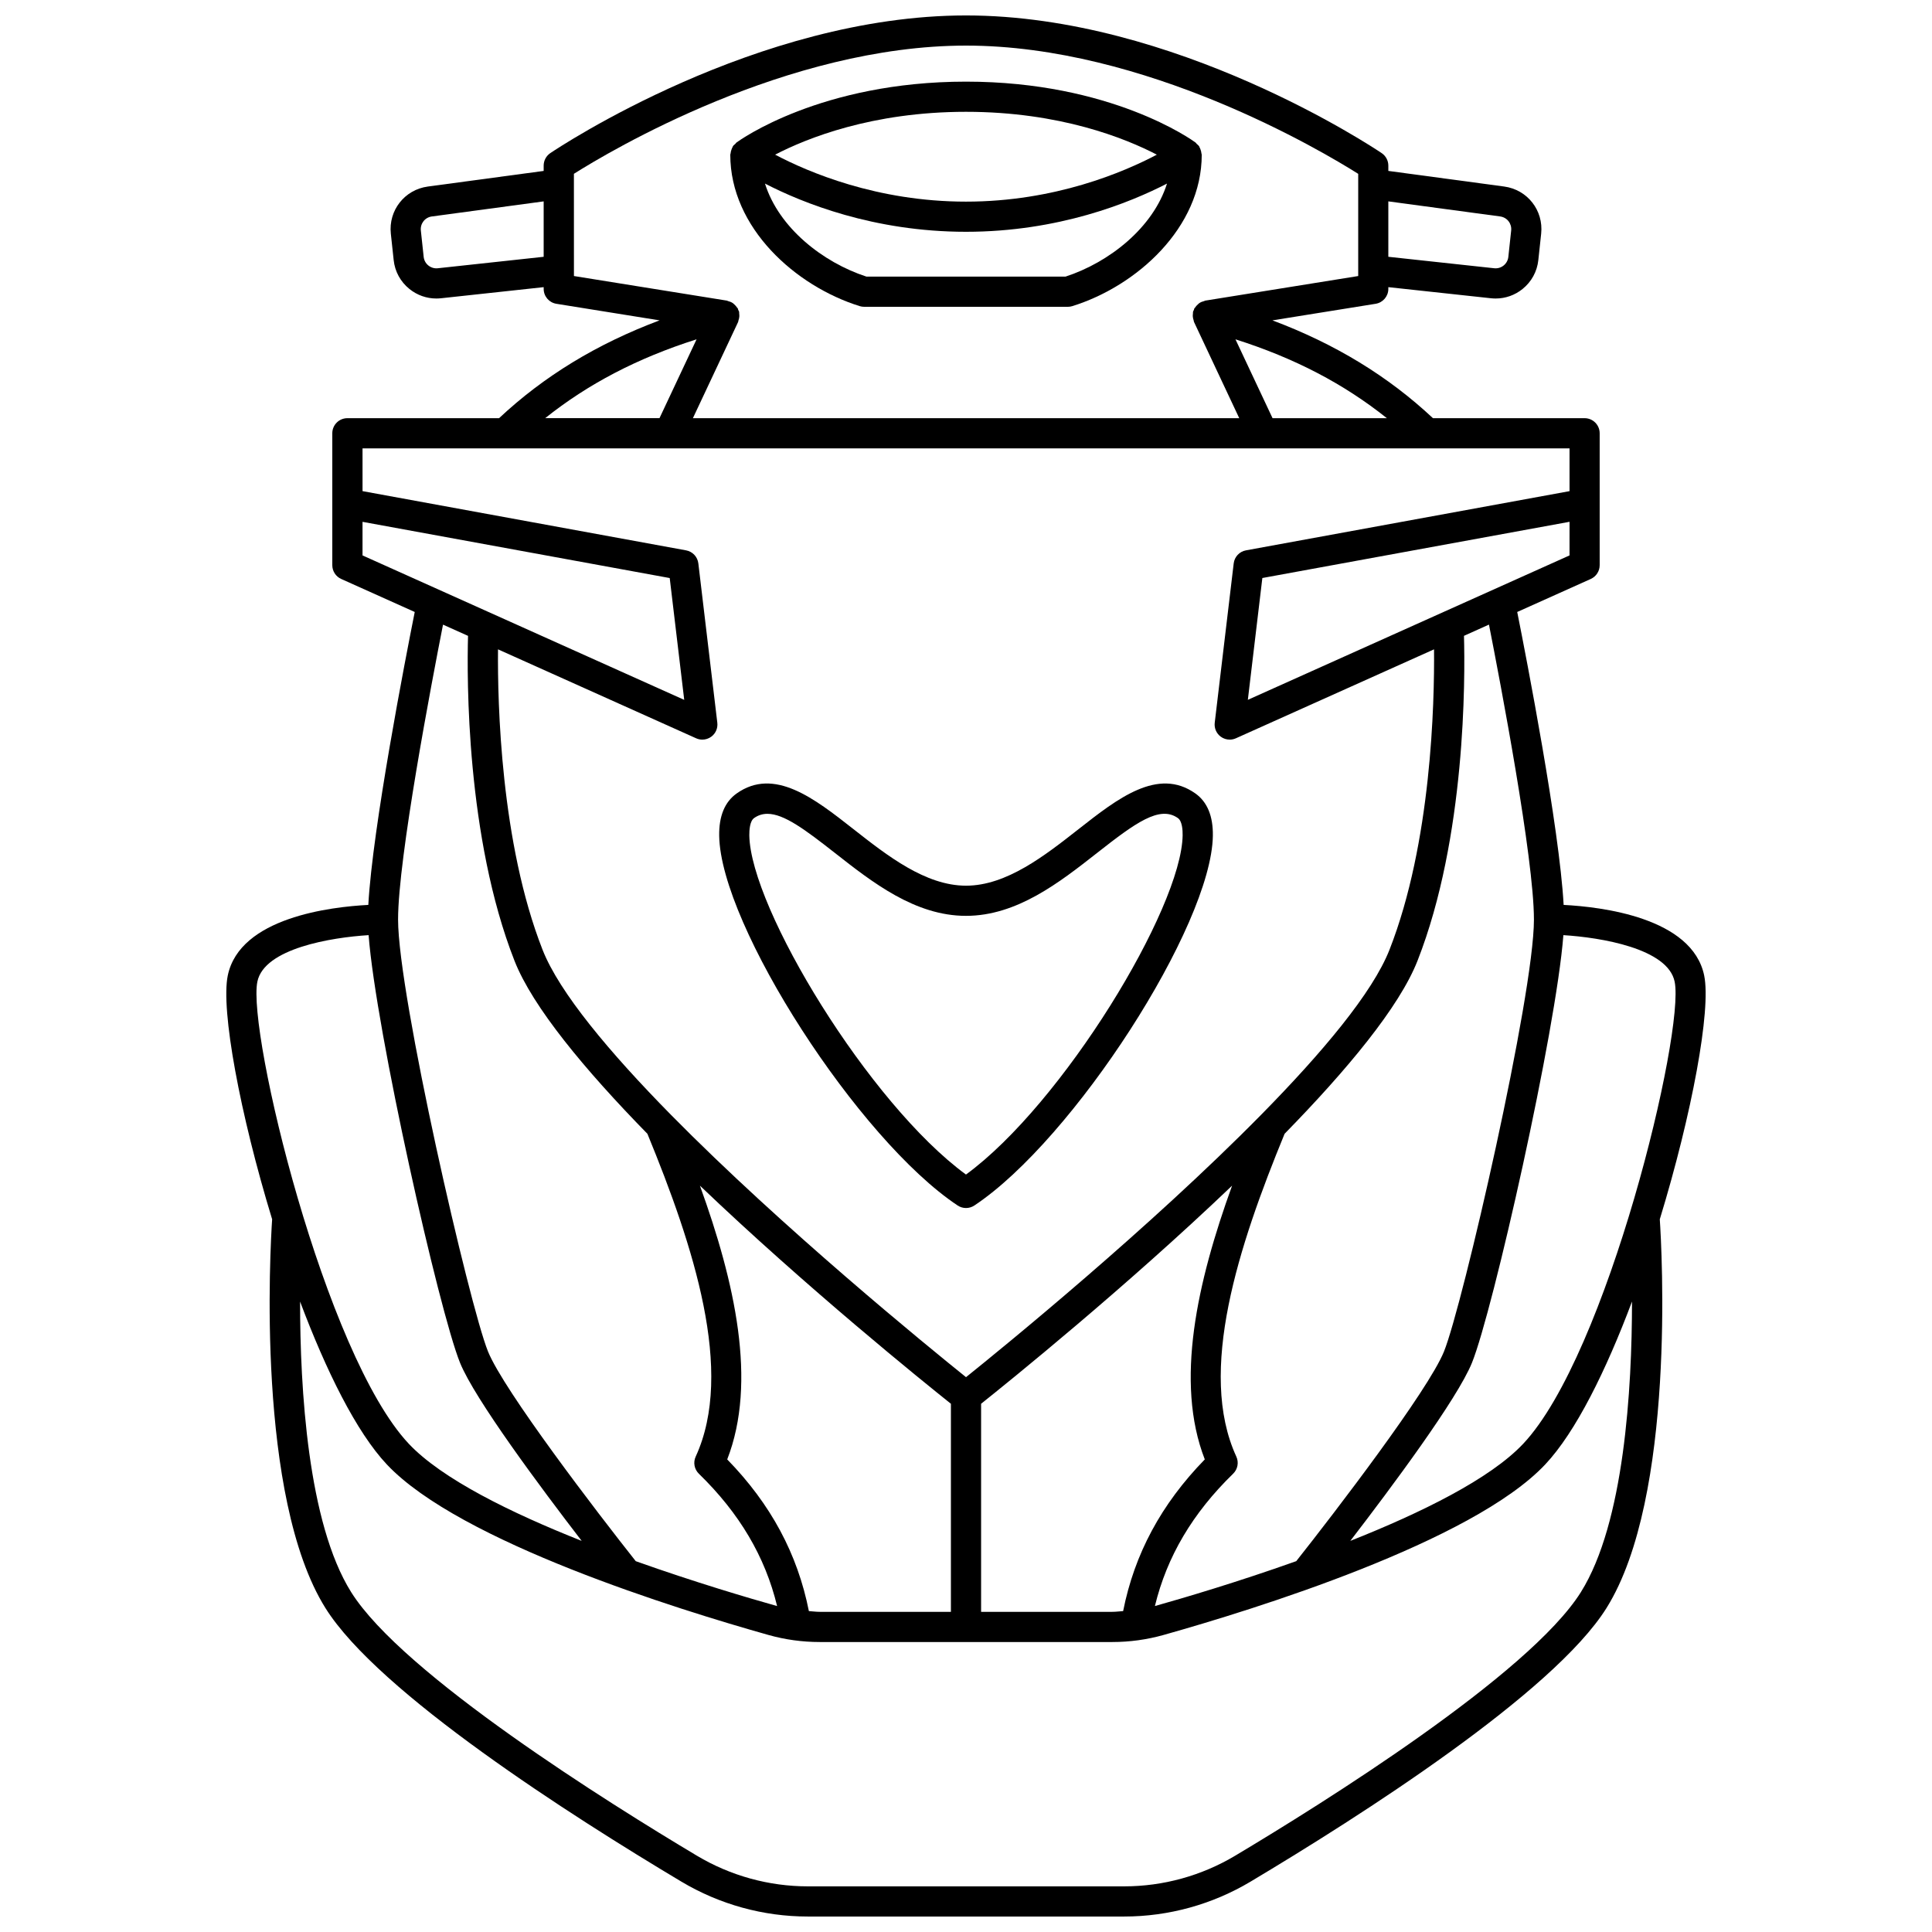
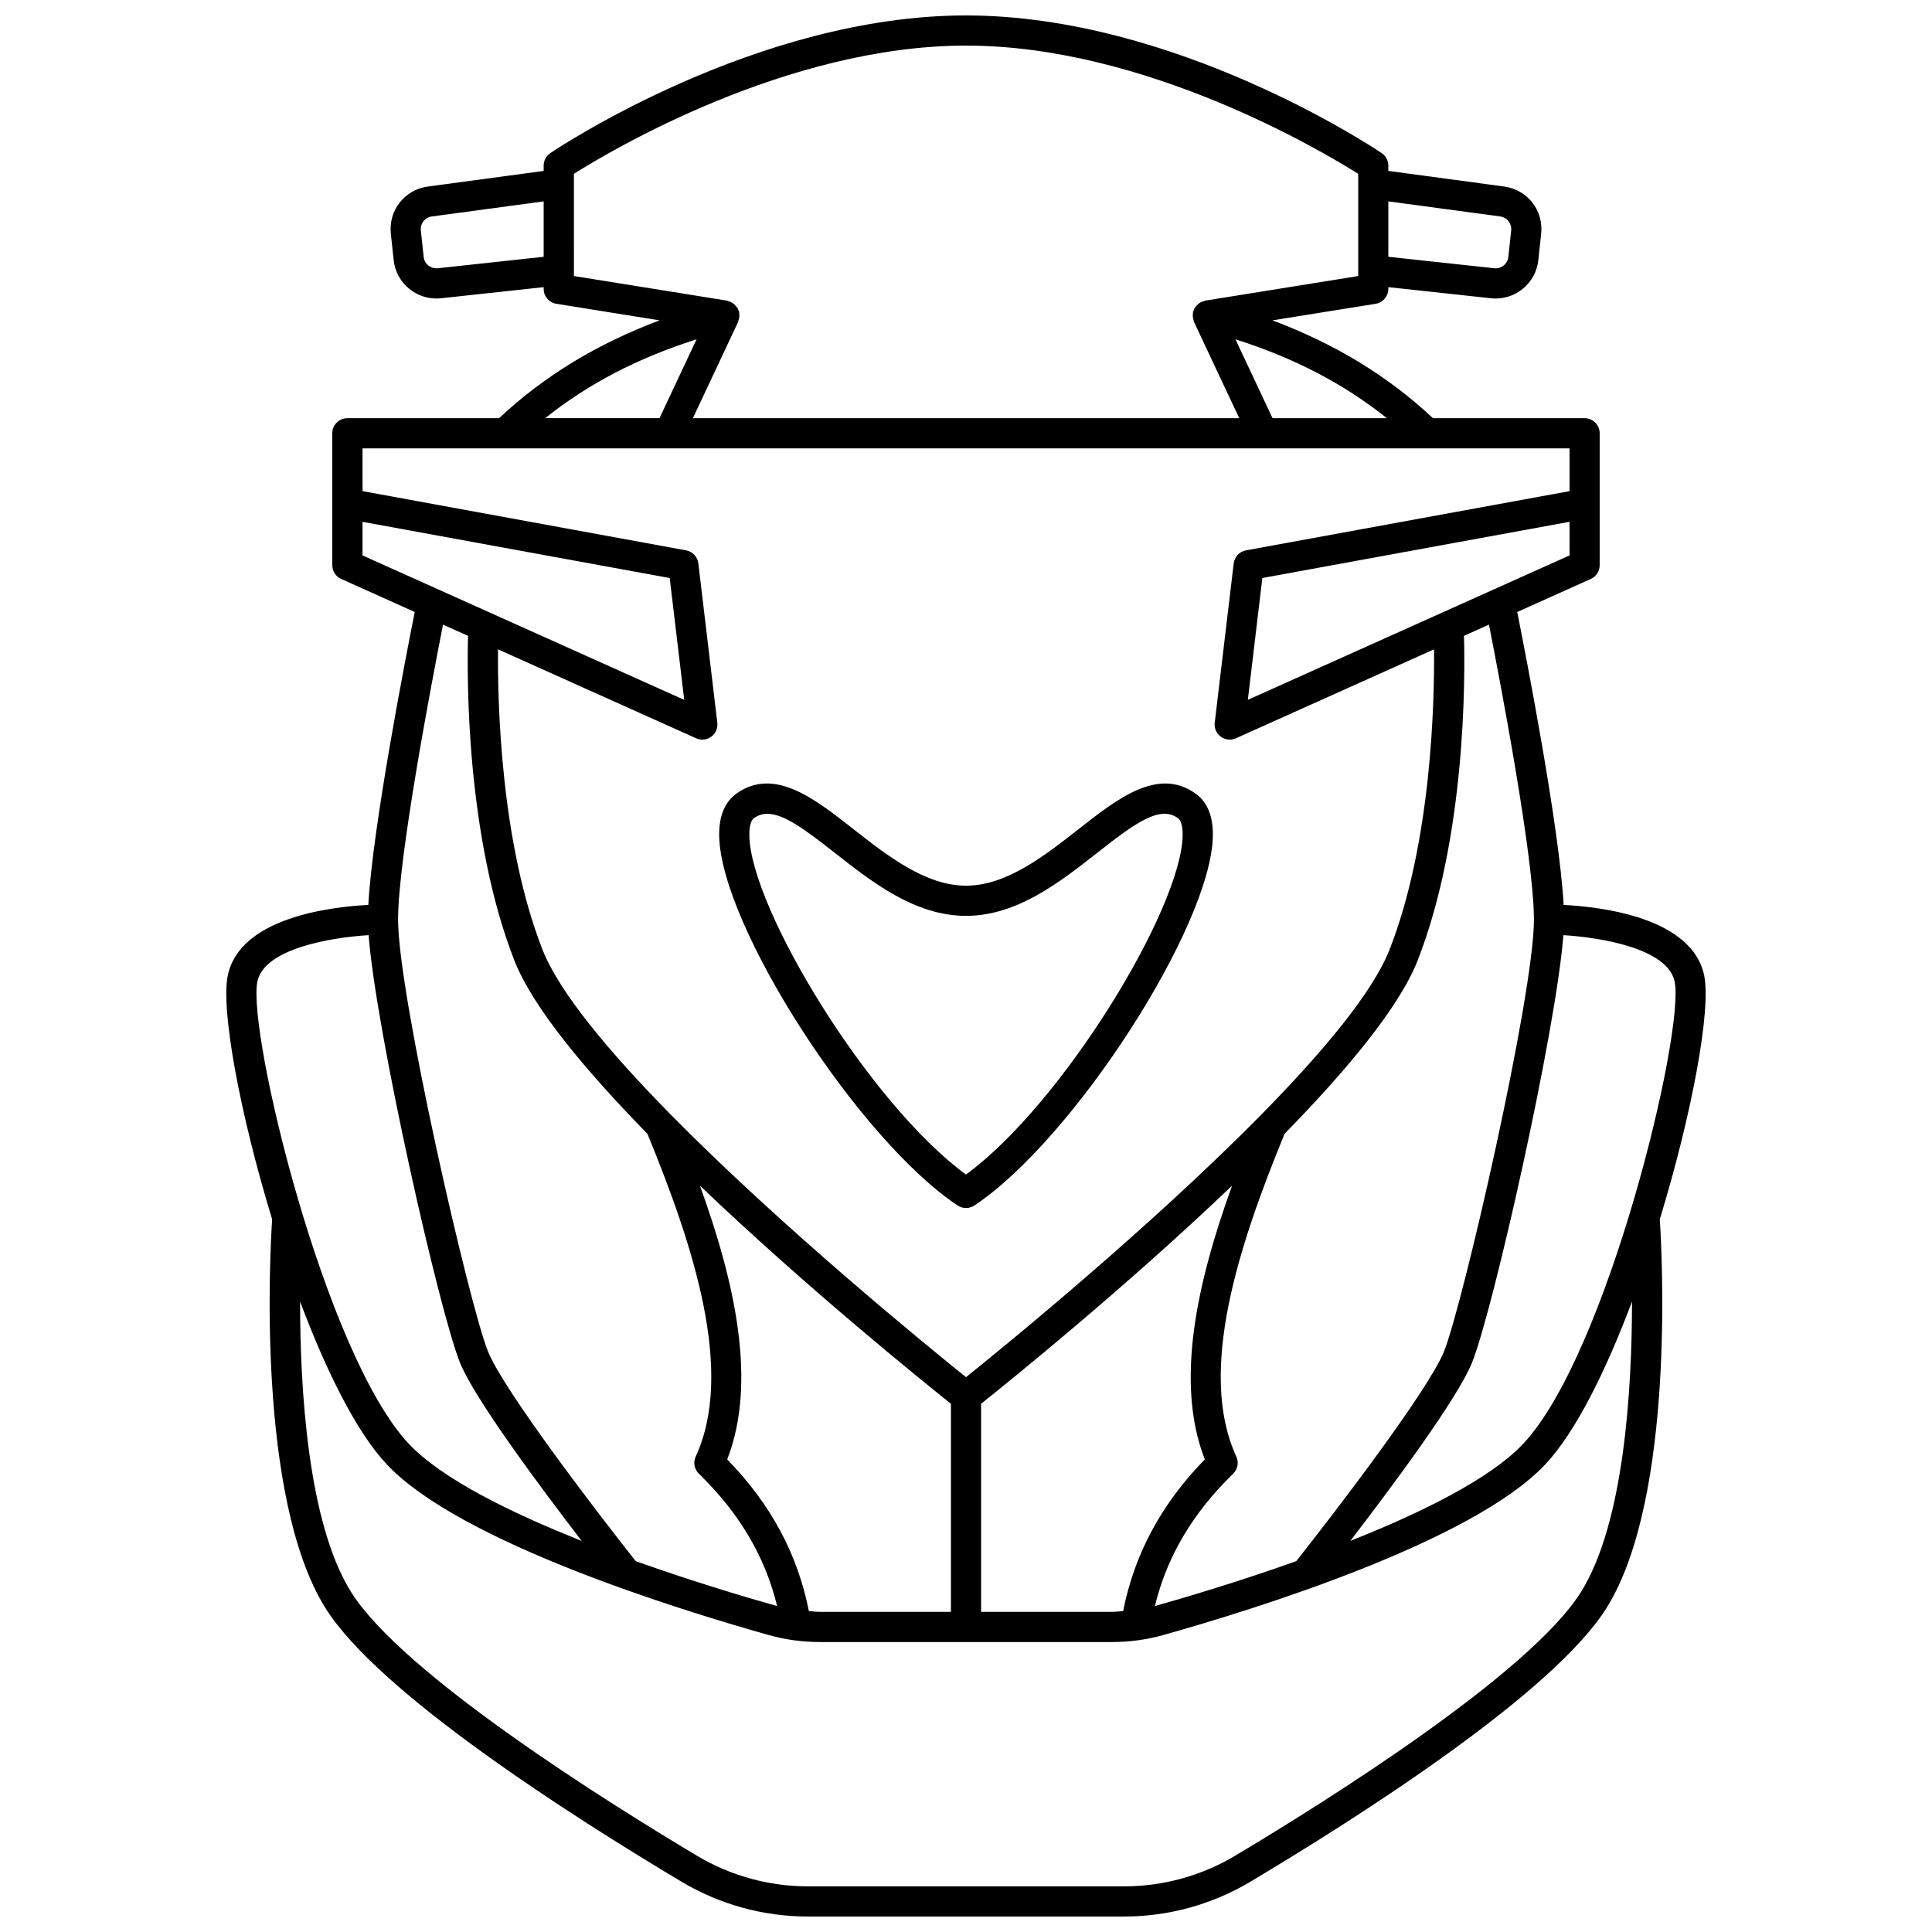
<svg xmlns="http://www.w3.org/2000/svg" width="800px" height="800px" version="1.1" viewBox="144 144 512 512">
  <defs>
    <clipPath id="a">
      <path d="m203 148.09h394v503.81h-394z" />
    </clipPath>
  </defs>
  <g clip-path="url(#a)">
    <path d="m595.63 402.54c-3.172-15.414-27.371-18.223-37.25-18.73-1.121-20.441-9.84-65.293-12.301-77.629l19.488-8.75c1.434-0.645 2.363-2.07 2.363-3.648v-16.211-0.152-18.598c0-2.207-1.789-4-4-4h-40.184c-11.883-11.125-25.91-19.688-42.539-25.922l27.352-4.394c1.934-0.312 3.363-1.984 3.363-3.945v-0.465l27.199 2.945c0.418 0.043 0.84 0.066 1.25 0.066 2.586 0 5.082-0.875 7.121-2.523 2.371-1.91 3.859-4.629 4.18-7.656l0.75-6.996c0.66-6.176-3.644-11.668-9.801-12.5l-30.699-4.137v-1.398c0-1.332-0.66-2.57-1.758-3.316-2.215-1.488-54.727-36.488-110.17-36.488-55.438 0-107.95 35-110.16 36.484-1.098 0.742-1.758 1.988-1.758 3.316v1.406l-30.699 4.137c-6.156 0.832-10.461 6.32-9.801 12.5l0.75 6.992c0.32 3.027 1.809 5.75 4.18 7.656 2.043 1.648 4.535 2.523 7.121 2.523 0.414 0 0.832-0.023 1.25-0.066l27.203-2.945v0.465c0 1.965 1.422 3.633 3.363 3.945l27.352 4.394c-16.629 6.234-30.656 14.793-42.539 25.922h-40.195c-2.211 0-4 1.793-4 4v18.598 0.152 16.211c0 1.574 0.922 3.004 2.363 3.648l19.484 8.75c-2.461 12.34-11.184 57.195-12.301 77.629-9.879 0.508-34.078 3.316-37.25 18.73-1.871 9.098 3.227 36.641 11.762 64.586-0.508 7.609-4.301 73.594 14.129 103.03 14.082 22.496 65.137 55.07 94.312 72.488 10.141 6.055 21.727 9.254 33.508 9.254h83.844c11.781 0 23.367-3.199 33.508-9.254 29.176-17.418 80.227-49.992 94.312-72.488 18.43-29.441 14.637-95.426 14.129-103.03 8.539-27.945 13.637-55.492 11.766-64.586zm-7.832 1.613c2.742 13.32-17.887 98.832-40.141 122.47-8.758 9.305-27.055 18.297-45.812 25.73 10.863-14.121 28.352-37.59 32.238-47.199 5.582-13.809 22.297-88.016 24.227-113.33 9.863 0.609 27.668 3.5 29.488 12.328zm-37.289-16.461c0 20.074-18.883 102.21-23.832 114.46-4.199 10.387-29.055 42.816-39.156 55.57-15.676 5.582-30 9.797-37.363 11.867-0.031 0.008-0.062 0.012-0.094 0.02 3.176-13.102 9.996-24.617 20.73-35.062 1.215-1.18 1.555-3 0.844-4.539-10.359-22.512 0.578-55.805 12.793-85.543 16.559-16.938 30.41-33.582 35.227-45.859 12.832-32.691 12.621-74.949 12.312-86.102l6.621-2.977c3.004 15.25 11.918 61.871 11.918 78.16zm-189.27 183.46c-0.969 0-1.918-0.133-2.879-0.195-2.996-15.109-10.062-28.328-21.641-40.199 7.992-20.52 2.016-47.012-7.234-72.547 28.305 27.055 59.203 51.973 66.516 57.801v55.145zm42.762-55.141c7.312-5.828 38.211-30.75 66.516-57.801-9.246 25.539-15.223 52.027-7.234 72.547-11.574 11.875-18.645 25.09-21.641 40.199-0.961 0.062-1.91 0.195-2.879 0.195h-34.762zm155.94-224.82-85.25 38.273 3.844-32.285 81.41-14.898zm-78.703-36.371-9.828-20.898c15.719 4.992 28.762 11.828 40.121 20.898zm60.32-53.457c1.836 0.246 3.113 1.883 2.918 3.723l-0.75 6.996c-0.098 0.898-0.539 1.707-1.246 2.277-0.707 0.57-1.586 0.828-2.496 0.73l-28.062-3.039v-14.684zm-281.54 13.727c-0.895 0.102-1.781-0.164-2.492-0.73-0.707-0.57-1.148-1.379-1.246-2.277l-0.75-6.996c-0.195-1.84 1.082-3.477 2.918-3.723l29.629-3.996v14.684zm36.062-25.023c9.559-6.035 56.395-33.984 103.93-33.984 47.477 0 94.363 27.953 103.93 33.988v27.082l-40.539 6.516c-0.113 0.016-0.195 0.102-0.305 0.125-0.438 0.109-0.844 0.262-1.219 0.504-0.176 0.113-0.305 0.262-0.461 0.398-0.273 0.242-0.516 0.504-0.715 0.82-0.055 0.09-0.152 0.141-0.199 0.23-0.062 0.117-0.047 0.258-0.102 0.375-0.066 0.164-0.188 0.297-0.23 0.473-0.047 0.18-0.008 0.355-0.031 0.539-0.027 0.23-0.051 0.449-0.039 0.68 0.02 0.383 0.109 0.734 0.23 1.09 0.047 0.137 0.023 0.281 0.09 0.41l11.992 25.508-72.398 0.004h-72.391l11.992-25.508c0.059-0.133 0.039-0.277 0.09-0.41 0.125-0.355 0.211-0.707 0.23-1.09 0.012-0.23-0.012-0.449-0.039-0.68-0.02-0.18 0.016-0.355-0.031-0.539-0.047-0.18-0.164-0.312-0.234-0.477-0.047-0.121-0.035-0.258-0.098-0.371-0.047-0.094-0.145-0.141-0.195-0.227-0.203-0.324-0.449-0.586-0.727-0.836-0.148-0.133-0.277-0.277-0.445-0.387-0.379-0.246-0.805-0.406-1.246-0.516-0.102-0.023-0.18-0.102-0.281-0.117l-40.539-6.516-0.008-27.086zm32.52 43.852-9.828 20.898h-30.293c11.367-9.07 24.406-15.902 40.121-20.898zm-88.527 28.902h319.87v11.336l-85.75 15.691c-1.727 0.316-3.047 1.719-3.25 3.461l-5.027 42.227c-0.168 1.43 0.441 2.844 1.602 3.695 0.699 0.512 1.531 0.777 2.367 0.777 0.555 0 1.113-0.117 1.637-0.352l52.512-23.574c0.137 14.223-0.699 51.312-11.805 79.613-4.469 11.391-17.852 27.309-33.969 43.684-0.027 0.023-0.051 0.051-0.078 0.078-29.488 29.957-68.105 61.422-78.176 69.508-10.066-8.09-48.676-39.551-78.168-69.5-0.031-0.031-0.055-0.059-0.09-0.09-16.109-16.375-29.492-32.293-33.965-43.68-11.105-28.301-11.941-65.391-11.805-79.613l52.512 23.574c0.523 0.234 1.082 0.352 1.637 0.352 0.836 0 1.672-0.266 2.367-0.777 1.164-0.852 1.77-2.262 1.602-3.695l-5.027-42.227c-0.207-1.742-1.527-3.148-3.25-3.461l-85.742-15.695zm0 19.469 81.41 14.898 3.844 32.285-85.254-38.281zm27.961 30.219c-0.309 11.156-0.516 53.41 12.312 86.102 4.816 12.273 18.668 28.922 35.227 45.859 12.211 29.742 23.152 63.027 12.793 85.543-0.711 1.539-0.371 3.356 0.844 4.539 10.738 10.445 17.559 21.961 20.73 35.062-0.031-0.008-0.062-0.012-0.094-0.02-7.356-2.07-21.684-6.285-37.363-11.867-10.105-12.75-34.953-45.184-39.156-55.57-4.949-12.25-23.832-94.395-23.832-114.47 0-16.289 8.914-62.91 11.91-78.152zm-55.828 91.641c1.82-8.828 19.625-11.719 29.48-12.328 1.93 25.312 18.645 99.523 24.227 113.33 3.887 9.605 21.375 33.074 32.238 47.199-18.758-7.434-37.051-16.426-45.812-25.73-22.246-23.645-42.871-109.15-40.133-122.47zm350.76 161.76c-13.688 21.859-68.641 56.145-91.633 69.871-8.902 5.312-19.074 8.121-29.406 8.121h-83.84c-10.336 0-20.508-2.812-29.406-8.125-22.992-13.723-77.945-48.004-91.633-69.867-11.477-18.324-13.523-53.883-13.523-76.984 6.871 18.285 14.902 34.57 23 43.176 19.328 20.535 77.184 38.441 101.16 45.191 4.394 1.234 8.953 1.859 13.562 1.859h77.527c4.606 0 9.168-0.629 13.562-1.863 23.98-6.746 81.832-24.652 101.16-45.188 8.102-8.605 16.133-24.895 23.004-43.184-0.004 23.098-2.051 58.652-13.535 76.992z" />
  </g>
  <path d="m397.79 463.47c0.668 0.445 1.441 0.668 2.211 0.668 0.773 0 1.543-0.223 2.211-0.668 26.23-17.402 62.852-74.176 63.207-97.984 0.078-5.211-1.484-8.984-4.637-11.215-9.934-7.031-20.613 1.348-30.941 9.453-8.953 7.023-19.102 14.992-29.836 14.992s-20.883-7.961-29.836-14.992c-10.324-8.105-21.004-16.488-30.941-9.453-3.156 2.231-4.719 6.004-4.637 11.215 0.348 23.805 36.969 80.582 63.199 97.984zm-53.957-102.67c1.09-0.773 2.262-1.129 3.543-1.129 4.387 0 10.016 4.199 17.848 10.344 9.973 7.824 21.273 16.695 34.77 16.695 13.5 0 24.797-8.867 34.77-16.695 10.113-7.938 16.543-12.645 21.391-9.215 1.141 0.809 1.277 3.211 1.254 4.57-0.289 19.348-31.805 71.176-57.418 89.898-25.613-18.723-57.129-70.551-57.418-89.898-0.012-1.359 0.125-3.762 1.262-4.57z" />
-   <path d="m337.61 184.67c-0.012 0.117-0.078 0.215-0.078 0.332 0 19.336 17.25 34.82 34.297 40.125 0.383 0.121 0.785 0.18 1.188 0.18h53.973c0.402 0 0.805-0.059 1.188-0.18 17.047-5.301 34.297-20.789 34.297-40.125 0-0.117-0.066-0.215-0.078-0.332-0.031-0.363-0.121-0.707-0.25-1.059-0.078-0.211-0.148-0.41-0.266-0.605-0.051-0.094-0.059-0.195-0.125-0.285-0.168-0.238-0.402-0.395-0.613-0.586-0.113-0.109-0.168-0.258-0.297-0.352-0.895-0.66-22.375-16.148-60.84-16.148-38.473 0-59.953 15.488-60.848 16.148-0.125 0.094-0.18 0.238-0.293 0.348-0.207 0.191-0.449 0.348-0.617 0.59-0.059 0.09-0.066 0.191-0.125 0.285-0.113 0.191-0.18 0.395-0.262 0.605-0.133 0.348-0.219 0.691-0.25 1.059zm88.754 32.641h-52.734c-11.629-3.789-23.227-12.969-26.902-24.66 9.852 5.086 28.785 12.777 53.27 12.777 24.48 0 43.414-7.691 53.27-12.777-3.676 11.691-15.277 20.863-26.902 24.66zm24.211-32.324c-8.711 4.602-26.996 12.449-50.578 12.449-23.578 0-41.863-7.844-50.578-12.449 8.277-4.297 25.633-11.355 50.578-11.355 24.941 0 42.305 7.055 50.578 11.355z" />
</svg>